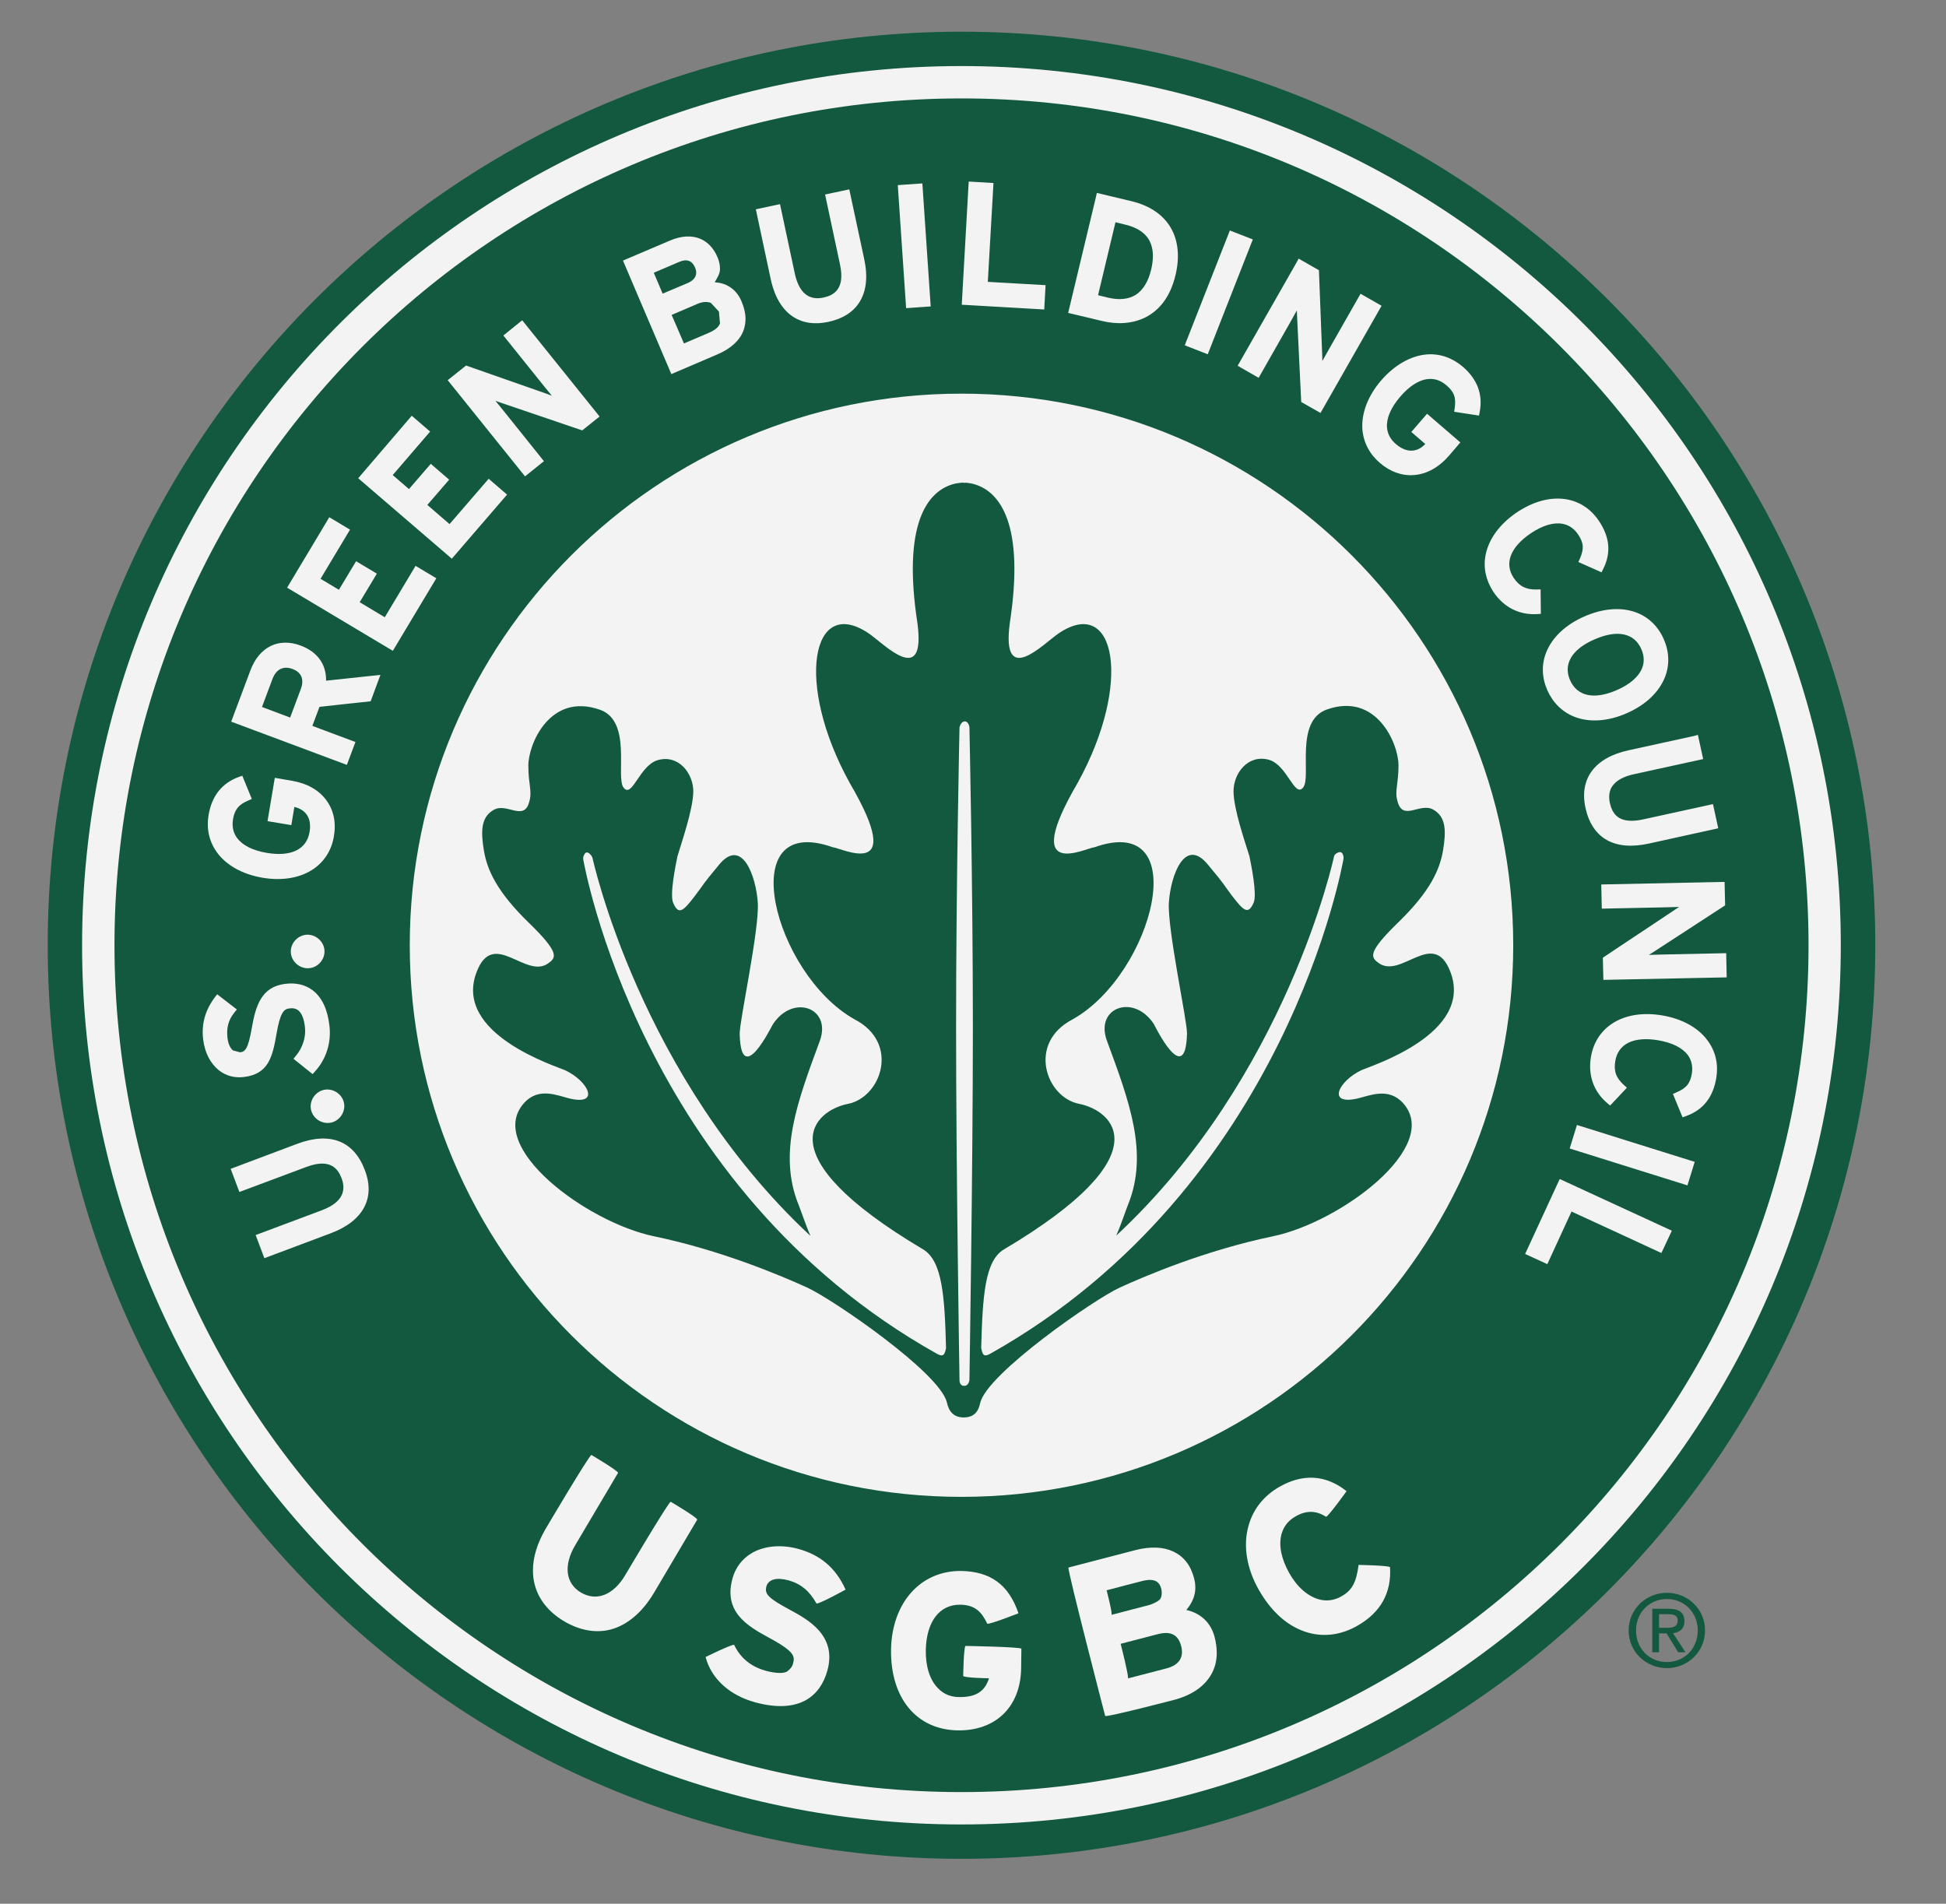
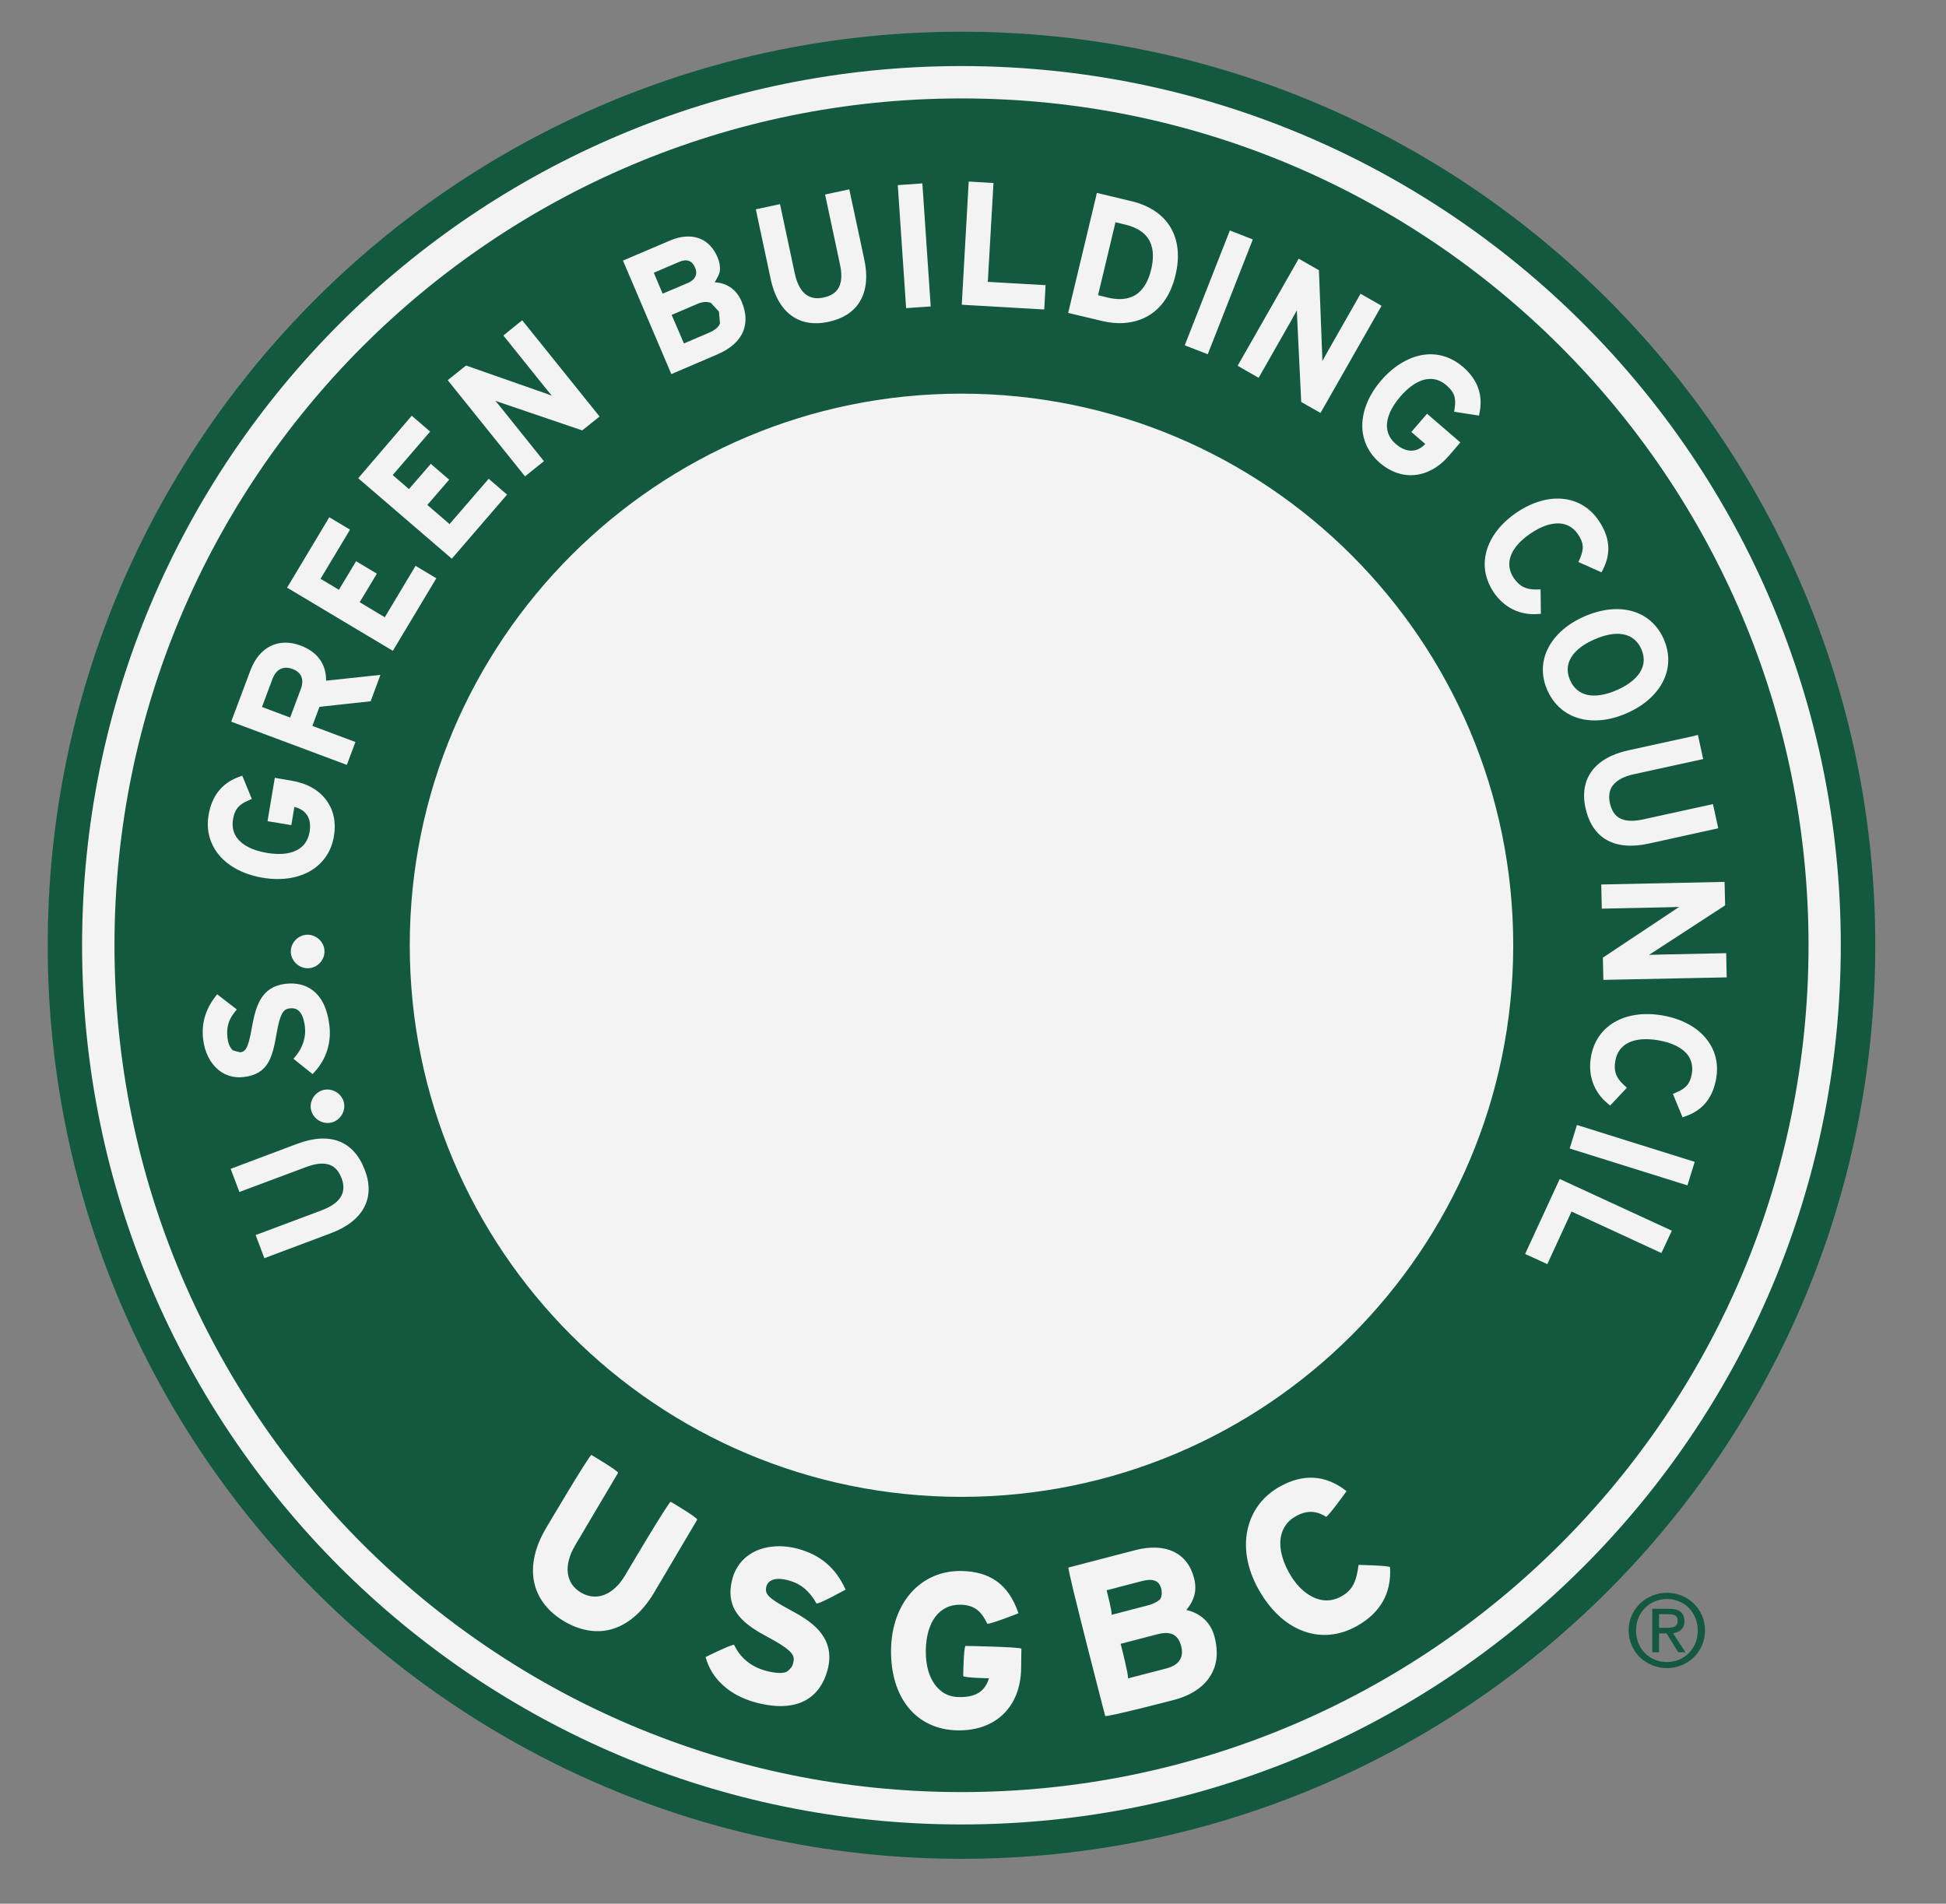
<svg xmlns="http://www.w3.org/2000/svg" width="92" height="90" viewBox="0 0 92 90" fill="none">
  <rect x="0" y="0" width="92" height="90" fill="#808080" stroke="none" />
  <g opacity="0.9" clip-path="url(#clip0_31_6240)">
    <path d="M88.019 47.114C89.359 23.657 71.425 3.557 47.962 2.217C24.5 0.878 4.394 18.808 3.055 42.264C1.715 65.72 19.649 85.821 43.112 87.16C66.574 88.499 86.68 70.57 88.019 47.114Z" fill="white" />
    <path d="M45.456 1.499C21.597 1.499 2.256 20.835 2.256 44.688C2.256 68.541 21.597 87.877 45.456 87.877C69.316 87.877 88.657 68.541 88.657 44.688C88.657 20.835 69.316 1.499 45.456 1.499ZM45.456 86.252C22.497 86.252 3.881 67.641 3.881 44.688C3.881 21.734 22.497 3.123 45.456 3.123C68.416 3.123 87.026 21.728 87.026 44.681C87.026 67.641 68.416 86.252 45.456 86.252Z" fill="#075438" />
    <path d="M32.333 16.237C32.671 16.093 33.52 15.73 33.52 15.73C33.795 15.612 33.97 15.468 34.039 15.293L33.989 14.731L33.608 14.319C33.427 14.25 33.208 14.262 32.964 14.369C32.964 14.369 32.002 14.781 31.752 14.887C31.858 15.118 32.233 16.005 32.333 16.237Z" fill="#075438" />
    <path d="M13.823 31.624C13.398 31.468 13.061 31.636 12.886 32.086C12.886 32.086 12.479 33.167 12.386 33.423C12.623 33.511 13.479 33.836 13.717 33.923C13.81 33.667 14.217 32.586 14.217 32.586C14.261 32.474 14.292 32.349 14.292 32.224C14.292 31.986 14.179 31.755 13.823 31.624Z" fill="#075438" />
    <path d="M74.115 31.655C74.115 31.818 74.152 31.986 74.227 32.155C74.565 32.923 75.371 33.092 76.439 32.623C77.058 32.355 77.471 31.992 77.633 31.586C77.746 31.305 77.733 30.999 77.596 30.687C77.264 29.925 76.458 29.756 75.39 30.224C74.552 30.587 74.115 31.093 74.115 31.655Z" fill="#075438" />
    <path d="M53.674 13.95C54.03 13.731 54.286 13.319 54.424 12.738C54.48 12.507 54.505 12.294 54.505 12.1C54.505 11.794 54.436 11.532 54.305 11.313C54.099 10.982 53.736 10.751 53.224 10.626C53.224 10.626 52.924 10.551 52.736 10.507C52.668 10.801 51.98 13.662 51.912 13.956C52.099 14 52.399 14.075 52.399 14.075C52.911 14.193 53.336 14.15 53.674 13.95Z" fill="#075438" />
    <path d="M32.914 12.888C32.914 12.794 32.889 12.713 32.864 12.656C32.721 12.319 32.471 12.225 32.108 12.382C32.108 12.382 31.158 12.788 30.908 12.894C30.996 13.106 31.239 13.668 31.327 13.881C31.664 13.737 32.527 13.375 32.527 13.375C32.833 13.237 32.914 13.05 32.914 12.888Z" fill="#075438" />
    <path d="M45.456 4.653C23.34 4.653 5.412 22.578 5.412 44.688C5.412 66.797 23.34 84.722 45.456 84.722C67.572 84.722 85.501 66.797 85.501 44.688C85.501 22.578 67.572 4.653 45.456 4.653ZM81.532 41.695L81.558 42.801L78.171 45.006C78.171 45.006 78.039 45.087 77.952 45.144C78.089 45.137 78.602 45.125 78.602 45.125L81.608 45.062L81.632 46.206L75.802 46.324L75.777 45.275L79.252 42.963C79.252 42.963 79.333 42.907 79.389 42.876C79.252 42.882 78.745 42.894 78.745 42.894L75.727 42.957L75.702 41.814L81.364 41.695H81.532ZM80.27 34.741L80.52 35.885L77.264 36.597C76.739 36.709 76.389 36.909 76.208 37.19C76.077 37.397 76.046 37.659 76.108 37.959C76.183 38.29 76.314 38.515 76.527 38.652C76.789 38.821 77.177 38.846 77.671 38.74L80.983 38.015L81.233 39.158L77.939 39.883C76.333 40.233 75.277 39.639 74.958 38.203C74.652 36.816 75.39 35.822 76.983 35.472L80.095 34.791L80.27 34.741ZM78.658 30.218C78.92 30.818 78.939 31.436 78.714 32.011C78.433 32.723 77.796 33.33 76.908 33.717C76.027 34.104 75.146 34.167 74.433 33.886C73.859 33.661 73.415 33.223 73.152 32.63C72.89 32.036 72.871 31.418 73.096 30.849C73.377 30.137 74.015 29.531 74.902 29.144C76.552 28.419 78.058 28.85 78.658 30.218ZM70.234 26.238C70.378 25.489 70.897 24.777 71.696 24.233C73.184 23.227 74.746 23.377 75.583 24.614C76.108 25.389 76.177 26.139 75.79 26.907L75.715 27.057L74.621 26.57L74.69 26.413C74.896 25.945 74.871 25.657 74.609 25.27C74.421 24.989 74.171 24.82 73.877 24.764C73.446 24.683 72.921 24.839 72.359 25.22C71.396 25.876 71.109 26.645 71.565 27.326C71.84 27.725 72.153 27.882 72.659 27.869L72.834 27.863L72.846 29.019L72.684 29.031C71.84 29.087 71.097 28.719 70.603 27.982C70.247 27.438 70.115 26.838 70.234 26.238ZM69.147 17.329C69.847 17.929 70.115 18.654 69.953 19.485L69.922 19.647L68.747 19.466L68.772 19.297C68.847 18.798 68.747 18.529 68.384 18.217C68.128 17.998 67.847 17.892 67.541 17.917C67.103 17.948 66.635 18.242 66.197 18.754C65.753 19.273 65.541 19.772 65.572 20.21C65.597 20.509 65.735 20.778 65.997 20.997C66.26 21.222 66.522 21.322 66.778 21.303C67.047 21.284 67.234 21.14 67.384 20.991C67.203 20.834 66.722 20.422 66.722 20.422L67.466 19.56L69.04 20.916L68.516 21.528C68.034 22.09 67.453 22.415 66.847 22.459C66.278 22.503 65.722 22.303 65.235 21.884C64.741 21.459 64.46 20.916 64.41 20.303C64.354 19.541 64.666 18.716 65.297 17.985C65.928 17.255 66.697 16.817 67.459 16.755C68.072 16.711 68.653 16.911 69.147 17.329ZM61.392 12.225L62.354 12.775L62.51 16.811C62.51 16.811 62.51 16.967 62.516 17.067C62.641 16.842 62.835 16.499 62.835 16.499L64.322 13.887L65.316 14.456L62.429 19.522L61.517 19.004L61.316 14.837C61.316 14.837 61.316 14.737 61.31 14.674C61.191 14.887 60.998 15.237 60.998 15.237L59.504 17.861L58.511 17.292L61.316 12.375L61.392 12.225ZM58.08 11.057L58.142 10.895L59.229 11.319L57.098 16.748L56.011 16.324L58.08 11.057ZM51.818 9.289L51.855 9.12L53.48 9.508C55.217 9.92 55.998 11.232 55.574 13.006C55.074 15.099 53.461 15.499 52.124 15.18L50.499 14.793L51.818 9.289ZM45.787 8.758L45.8 8.583L46.968 8.652C46.968 8.652 46.718 13.006 46.7 13.325C47.006 13.344 49.431 13.481 49.431 13.481L49.368 14.631L45.469 14.406L45.787 8.758ZM43.431 8.683L43.606 8.67L44 14.487L42.838 14.568L42.444 8.752L43.431 8.683ZM36.876 9.651L37.57 12.906C37.764 13.825 38.22 14.218 38.926 14.068C39.388 13.968 39.969 13.694 39.713 12.507L39.007 9.195L39.982 8.989L40.151 8.952L40.857 12.25C41.038 13.094 40.957 13.781 40.619 14.306C40.319 14.768 39.826 15.074 39.157 15.218C38.513 15.355 37.957 15.274 37.501 14.98C36.976 14.637 36.614 14.031 36.432 13.175L35.733 9.895L36.876 9.651ZM31.683 11.369C32.196 11.151 32.683 11.12 33.089 11.282C33.452 11.426 33.739 11.732 33.92 12.157C34.002 12.344 34.039 12.538 34.039 12.719C34.039 12.944 33.901 13.144 33.789 13.344C34.252 13.369 34.783 13.594 35.058 14.249C35.183 14.543 35.245 14.818 35.245 15.08C35.245 15.28 35.208 15.474 35.139 15.655C34.951 16.117 34.533 16.492 33.901 16.761L31.739 17.686L29.452 12.319L31.683 11.369ZM22.034 17.28L25.846 18.616C25.846 18.616 25.99 18.673 26.09 18.71C25.978 18.567 25.678 18.204 25.678 18.204L23.797 15.861L24.553 15.249L24.69 15.143L28.346 19.691L27.527 20.347L23.578 19.004C23.578 19.004 23.484 18.973 23.422 18.948C23.503 19.048 23.828 19.448 23.828 19.448L25.715 21.803L24.822 22.521L21.166 17.973L22.034 17.28ZM19.354 19.785L19.466 19.654L20.335 20.403C20.335 20.403 18.76 22.228 18.566 22.459C18.735 22.602 19.16 22.971 19.335 23.121C19.516 22.915 20.366 21.928 20.366 21.928L21.235 22.677C21.235 22.677 20.385 23.665 20.203 23.871C20.391 24.033 21.066 24.614 21.253 24.777C21.453 24.545 23.103 22.634 23.103 22.634L23.972 23.383L21.36 26.413L16.935 22.609L19.354 19.785ZM9.861 38.527C10.017 37.621 10.498 37.016 11.298 36.728L11.454 36.672L11.905 37.771L11.748 37.84C11.286 38.034 11.098 38.259 11.017 38.727C10.961 39.065 11.023 39.358 11.198 39.602C11.454 39.958 11.942 40.208 12.611 40.32C13.761 40.514 14.498 40.158 14.635 39.333C14.648 39.24 14.66 39.152 14.66 39.071C14.66 38.846 14.604 38.659 14.498 38.509C14.342 38.29 14.123 38.203 13.917 38.146C13.879 38.384 13.773 39.008 13.773 39.008L12.648 38.821L12.992 36.772L13.792 36.909C14.523 37.034 15.098 37.359 15.448 37.859C15.779 38.321 15.898 38.902 15.785 39.539C15.679 40.177 15.354 40.702 14.854 41.058C14.229 41.501 13.361 41.657 12.411 41.495C11.455 41.333 10.686 40.901 10.242 40.277C9.967 39.889 9.824 39.44 9.824 38.965C9.824 38.815 9.836 38.677 9.861 38.527ZM16.254 52.103C16.36 52.516 16.098 52.959 15.679 53.065C15.26 53.172 14.817 52.909 14.71 52.491C14.604 52.072 14.873 51.635 15.291 51.529C15.71 51.428 16.148 51.691 16.254 52.103ZM15.341 44.969C15.348 45.4 14.992 45.768 14.56 45.775C14.129 45.781 13.754 45.425 13.748 44.994C13.742 44.562 14.104 44.194 14.535 44.188C14.967 44.188 15.335 44.544 15.341 44.969ZM9.605 49.142C9.517 48.411 9.699 47.755 10.161 47.143L10.267 47.005L11.198 47.724L11.086 47.861C10.798 48.217 10.698 48.592 10.755 49.067C10.786 49.342 10.88 49.548 11.017 49.66L11.348 49.748C11.573 49.723 11.729 49.629 11.905 48.592C12.086 47.574 12.342 46.649 13.486 46.512C14.004 46.449 14.448 46.556 14.798 46.83C15.223 47.161 15.485 47.718 15.573 48.48C15.673 49.279 15.423 50.079 14.885 50.66L14.779 50.779L13.873 50.054L13.986 49.917C14.31 49.535 14.473 49.017 14.417 48.555C14.317 47.705 13.967 47.636 13.679 47.674C13.404 47.705 13.242 47.899 13.073 48.873C12.879 50.017 12.667 50.779 11.53 50.916C11.092 50.972 10.68 50.86 10.348 50.598C9.942 50.273 9.68 49.76 9.605 49.142ZM15.642 58.301L12.498 59.482L12.086 58.388L15.204 57.22C15.704 57.033 16.023 56.789 16.16 56.489C16.26 56.264 16.26 56.002 16.154 55.714C15.985 55.271 15.635 54.74 14.492 55.165L11.317 56.352L10.905 55.258L14.06 54.071C15.598 53.496 16.729 53.934 17.247 55.315C17.76 56.639 17.166 57.732 15.642 58.301ZM17.523 33.154C17.523 33.154 15.298 33.392 15.104 33.417C15.054 33.561 14.848 34.098 14.767 34.317C15.042 34.416 16.804 35.079 16.804 35.079L16.398 36.16L10.93 34.117L11.836 31.699C12.254 30.581 13.167 30.131 14.21 30.518C14.998 30.812 15.416 31.387 15.416 32.149V32.18C15.76 32.142 17.985 31.905 17.985 31.905L17.523 33.154ZM13.573 27.782L15.479 24.602L15.566 24.452L16.548 25.039C16.548 25.039 15.31 27.107 15.154 27.363C15.348 27.476 15.829 27.769 16.023 27.882C16.166 27.644 16.835 26.532 16.835 26.532L17.816 27.119C17.816 27.119 17.148 28.238 17.004 28.469C17.216 28.594 17.979 29.056 18.191 29.181C18.347 28.919 19.647 26.751 19.647 26.751L20.628 27.338L18.572 30.768L13.573 27.782ZM30.933 75.275C30.377 76.219 29.658 76.831 28.865 77.037C28.165 77.218 27.402 77.081 26.665 76.644C25.94 76.213 25.459 75.613 25.278 74.907C25.221 74.694 25.196 74.469 25.196 74.238C25.196 73.614 25.403 72.945 25.803 72.264C25.803 72.264 27.84 68.815 27.959 68.784C27.959 68.784 29.19 69.509 29.221 69.628L27.19 73.058C26.634 74.001 26.734 74.857 27.465 75.288C28.196 75.719 28.996 75.413 29.552 74.476C29.552 74.476 31.589 71.027 31.708 70.996C31.708 70.996 32.939 71.721 32.964 71.839L30.933 75.275ZM37.357 76.112C38.188 76.562 39.569 77.312 39.12 78.961C38.945 79.611 38.601 80.086 38.113 80.367C37.507 80.711 36.695 80.748 35.708 80.48C34.533 80.161 33.639 79.399 33.358 78.337C33.358 78.337 34.595 77.724 34.708 77.762C35.001 78.38 35.501 78.793 36.201 78.986C36.682 79.118 37.089 79.124 37.232 79.005C37.376 78.886 37.464 78.786 37.495 78.63C37.532 78.468 37.526 78.505 37.526 78.443C37.526 78.174 37.282 77.918 36.264 77.374C35.376 76.893 34.533 76.337 34.533 75.282C34.533 75.082 34.564 74.869 34.626 74.632C34.77 74.101 35.095 73.682 35.557 73.414C36.145 73.076 36.945 73.007 37.745 73.226C38.757 73.507 39.501 74.095 39.976 75.15C39.976 75.15 38.72 75.844 38.601 75.806C38.27 75.213 37.851 74.869 37.282 74.713C36.72 74.557 36.326 74.663 36.232 75C36.139 75.369 36.326 75.556 37.357 76.112ZM48.275 78.893C48.243 80.692 47.069 81.835 45.275 81.804C43.325 81.773 42.094 80.273 42.125 77.987C42.163 75.769 43.525 74.245 45.444 74.269C46.806 74.294 47.681 74.894 48.15 76.269C48.15 76.269 46.787 76.806 46.675 76.762C46.412 76.213 46.106 75.875 45.4 75.863C44.413 75.85 43.794 76.668 43.769 78.012C43.756 78.78 43.956 79.417 44.344 79.811C44.606 80.086 44.944 80.23 45.344 80.23C46.162 80.242 46.569 79.942 46.756 79.343C46.756 79.343 45.625 79.324 45.537 79.236C45.537 79.236 45.556 77.899 45.644 77.812C45.644 77.812 48.206 77.856 48.287 77.943L48.275 78.893ZM57.248 79.186C56.917 79.749 56.311 80.155 55.492 80.367C55.492 80.367 52.355 81.186 52.249 81.123C52.249 81.123 50.456 74.213 50.512 74.107L53.68 73.282C55.105 72.914 56.142 73.407 56.448 74.601C56.492 74.757 56.511 74.913 56.511 75.063C56.511 75.457 56.342 75.806 56.086 76.112C56.755 76.262 57.248 76.706 57.423 77.393C57.486 77.649 57.523 77.887 57.523 78.118C57.529 78.512 57.436 78.868 57.248 79.186ZM64.166 76.862C63.416 77.287 62.623 77.4 61.854 77.187C60.929 76.931 60.123 76.231 59.517 75.169C58.936 74.151 58.761 73.076 59.023 72.139C59.242 71.346 59.748 70.708 60.498 70.284C61.579 69.671 62.666 69.703 63.66 70.496C63.66 70.496 62.81 71.683 62.691 71.708C62.229 71.408 61.76 71.396 61.26 71.683C60.91 71.877 60.685 72.164 60.585 72.526C60.442 73.045 60.573 73.695 60.948 74.363C61.316 75.019 61.816 75.457 62.341 75.606C62.71 75.713 63.072 75.663 63.416 75.469C63.929 75.182 64.122 74.8 64.229 73.982C64.229 73.982 65.628 74.007 65.716 74.088C65.791 75.3 65.272 76.237 64.166 76.862ZM45.456 70.765C31.046 70.765 19.372 59.088 19.372 44.688C19.372 30.287 31.052 18.61 45.456 18.61C59.861 18.61 71.54 30.287 71.54 44.688C71.54 59.088 59.861 70.765 45.456 70.765ZM78.545 59.238C78.545 59.238 74.59 57.407 74.296 57.276C74.171 57.551 73.152 59.763 73.152 59.763L72.103 59.282L73.665 55.895L73.74 55.739L79.039 58.182L78.545 59.238ZM79.776 56.039L74.209 54.296L74.502 53.346L74.552 53.184L80.12 54.927L79.776 56.039ZM81.139 50.966C80.983 51.885 80.514 52.478 79.701 52.766L79.545 52.822L79.089 51.716L79.245 51.647C79.714 51.453 79.901 51.229 79.983 50.766C80.039 50.435 79.977 50.142 79.808 49.898C79.552 49.542 79.064 49.292 78.389 49.179C77.239 48.986 76.502 49.342 76.365 50.16C76.283 50.635 76.402 50.966 76.783 51.304L76.914 51.422L76.121 52.266L75.996 52.16C75.346 51.616 75.065 50.835 75.215 49.96C75.465 48.492 76.821 47.705 78.589 48.005C79.539 48.167 80.314 48.598 80.751 49.223C81.114 49.723 81.245 50.329 81.139 50.966Z" fill="#075438" />
    <path d="M54.736 77.256C54.736 77.256 53.13 77.674 52.98 77.712C53.037 77.931 53.33 79.093 53.33 79.318C53.33 79.336 53.324 79.349 53.318 79.349C53.33 79.349 55.149 78.874 55.149 78.874C55.63 78.749 55.88 78.48 55.88 78.099C55.88 78.012 55.868 77.918 55.843 77.824C55.699 77.275 55.349 77.1 54.736 77.256Z" fill="#075438" />
    <path d="M54.361 75.869C54.361 75.869 54.786 75.732 54.874 75.557C54.961 75.376 54.905 75.126 54.905 75.126C54.83 74.838 54.661 74.576 53.993 74.745C53.993 74.745 52.468 75.138 52.318 75.182C52.368 75.382 52.555 76.113 52.555 76.306C52.555 76.331 52.549 76.344 52.543 76.344C52.562 76.338 54.361 75.869 54.361 75.869Z" fill="#075438" />
-     <path d="M64.354 50.598C64.76 50.404 69.703 48.886 68.566 45.937C67.766 43.863 66.235 46.318 65.166 45.519C64.822 45.262 64.61 45.056 66.11 43.6C67.616 42.139 68.072 41.102 68.222 40.202C68.372 39.302 68.372 38.615 67.753 38.271C67.134 37.928 66.322 38.84 66.072 37.89C65.922 37.384 66.116 37.097 66.116 36.185C66.122 35.191 65.097 32.705 62.729 33.542C61.191 34.086 62.01 36.728 61.61 37.228C61.204 37.74 60.86 36.172 59.998 35.922C59.004 35.641 58.311 36.559 58.317 37.416C58.323 38.271 58.879 39.858 59.067 40.471C59.167 40.958 59.435 42.288 59.267 42.676C59.011 43.263 58.798 43.069 58.229 42.326C57.73 41.664 57.992 41.939 57.111 40.883C56.011 39.527 55.342 41.408 55.261 42.663C55.18 43.919 56.136 48.286 56.117 48.867C56.048 51.485 54.592 48.486 54.549 48.411C53.593 46.955 51.755 47.636 52.33 49.198C53.38 52.047 54.317 54.509 53.33 56.952C53.199 57.276 53.018 57.851 52.774 58.413C60.848 50.898 63.072 40.483 63.072 40.471C63.104 40.364 63.297 40.258 63.391 40.289C63.491 40.321 63.541 40.52 63.51 40.633C63.504 40.652 60.873 56.114 46.794 64.011C46.481 64.18 46.444 63.999 46.387 63.718C46.456 61.269 46.556 59.6 47.468 59.063C55.049 54.565 52.586 52.491 51.018 52.185C49.443 51.879 48.55 49.304 50.718 48.186C54.536 46.037 56.486 38.378 51.749 40.052C51.318 40.089 48.2 41.714 50.949 37.009C53.549 32.305 52.749 28.119 50.049 29.943C49.343 30.418 47.337 32.542 47.737 29.475C48.456 24.82 47.3 23.165 45.937 22.859C45.937 22.859 45.794 22.834 45.681 22.821L45.556 22.828V22.815C45.475 22.809 45.175 22.859 45.175 22.859C43.806 23.165 42.657 24.82 43.375 29.475C43.775 32.542 41.775 30.418 41.069 29.943C38.37 28.119 37.57 32.305 40.169 37.009C42.919 41.708 39.801 40.089 39.363 40.052C34.62 38.378 36.576 46.043 40.394 48.186C42.563 49.304 41.663 51.872 40.094 52.185C38.52 52.491 36.057 54.559 43.638 59.063C44.55 59.607 44.663 61.281 44.725 63.736C44.663 64.011 44.619 64.174 44.313 64.011C30.215 56.127 27.584 40.664 27.577 40.645C27.546 40.539 27.621 40.333 27.721 40.302C27.821 40.271 27.977 40.446 28.009 40.552C28.015 40.564 30.239 50.904 38.313 58.426C38.07 57.857 37.888 57.289 37.757 56.964C36.764 54.521 37.707 52.06 38.757 49.211C39.332 47.649 37.495 46.968 36.539 48.424C36.489 48.492 35.033 51.497 34.97 48.88C34.951 48.299 35.907 43.932 35.826 42.676C35.745 41.42 35.076 39.546 33.983 40.895C33.102 41.957 33.364 41.682 32.864 42.339C32.295 43.088 32.083 43.276 31.827 42.688C31.658 42.301 31.927 40.97 32.027 40.483C32.208 39.871 32.764 38.278 32.777 37.428C32.783 36.572 32.089 35.654 31.096 35.935C30.233 36.185 29.89 37.753 29.483 37.24C29.09 36.741 29.902 34.098 28.365 33.554C25.99 32.717 24.971 35.204 24.978 36.197C24.978 37.109 25.171 37.391 25.021 37.903C24.778 38.852 23.959 37.934 23.347 38.284C22.728 38.627 22.728 39.315 22.878 40.214C23.028 41.114 23.484 42.151 24.99 43.613C26.496 45.069 26.277 45.275 25.934 45.531C24.865 46.331 23.328 43.875 22.534 45.95C21.397 48.898 26.34 50.417 26.746 50.61C27.802 51.116 28.39 52.272 26.94 51.935C26.359 51.797 25.465 51.372 24.771 52.153C22.928 54.209 27.727 57.782 30.914 58.445C34.101 59.107 36.951 60.319 38.157 60.869C39.344 61.406 44.413 64.88 44.763 66.291C44.85 66.704 45.069 67.01 45.556 67.01C46.044 67.01 46.256 66.741 46.343 66.317C46.669 64.936 51.755 61.406 52.943 60.869C54.142 60.319 56.998 59.107 60.185 58.445C63.373 57.782 68.172 54.209 66.335 52.153C65.635 51.379 64.747 51.803 64.166 51.935C62.71 52.26 63.291 51.104 64.354 50.598ZM45.831 65.242C45.831 65.242 45.8 65.529 45.575 65.517C45.35 65.511 45.362 65.242 45.362 65.242C45.362 65.242 45.2 55.34 45.2 48.555C45.2 41.77 45.362 34.385 45.362 34.385C45.362 34.385 45.425 34.104 45.612 34.104C45.8 34.104 45.831 34.385 45.831 34.385C45.831 34.385 45.994 41.776 45.994 48.555C45.994 55.333 45.831 65.242 45.831 65.242Z" fill="#075438" />
    <path d="M78.808 75.3C79.776 75.3 80.608 76.056 80.608 77.075C80.608 78.105 79.776 78.861 78.808 78.861C77.827 78.861 76.996 78.105 76.996 77.075C77.002 76.056 77.833 75.3 78.808 75.3ZM78.808 75.594C77.983 75.594 77.346 76.231 77.346 77.081C77.346 77.949 77.983 78.574 78.808 78.574C79.62 78.574 80.264 77.949 80.264 77.081C80.264 76.231 79.626 75.594 78.808 75.594ZM78.433 78.112H78.114V76.056H78.902C79.389 76.056 79.633 76.237 79.633 76.644C79.633 77.012 79.401 77.168 79.095 77.212L79.683 78.112H79.339L78.789 77.218H78.433V78.112ZM78.433 76.956H78.808C79.189 76.956 79.314 76.843 79.314 76.618C79.314 76.419 79.22 76.312 78.858 76.312H78.433V76.956Z" fill="#075438" />
  </g>
  <defs>
    <clipPath id="clip0_31_6240">
      <rect width="92" height="90" fill="white" />
    </clipPath>
  </defs>
</svg>